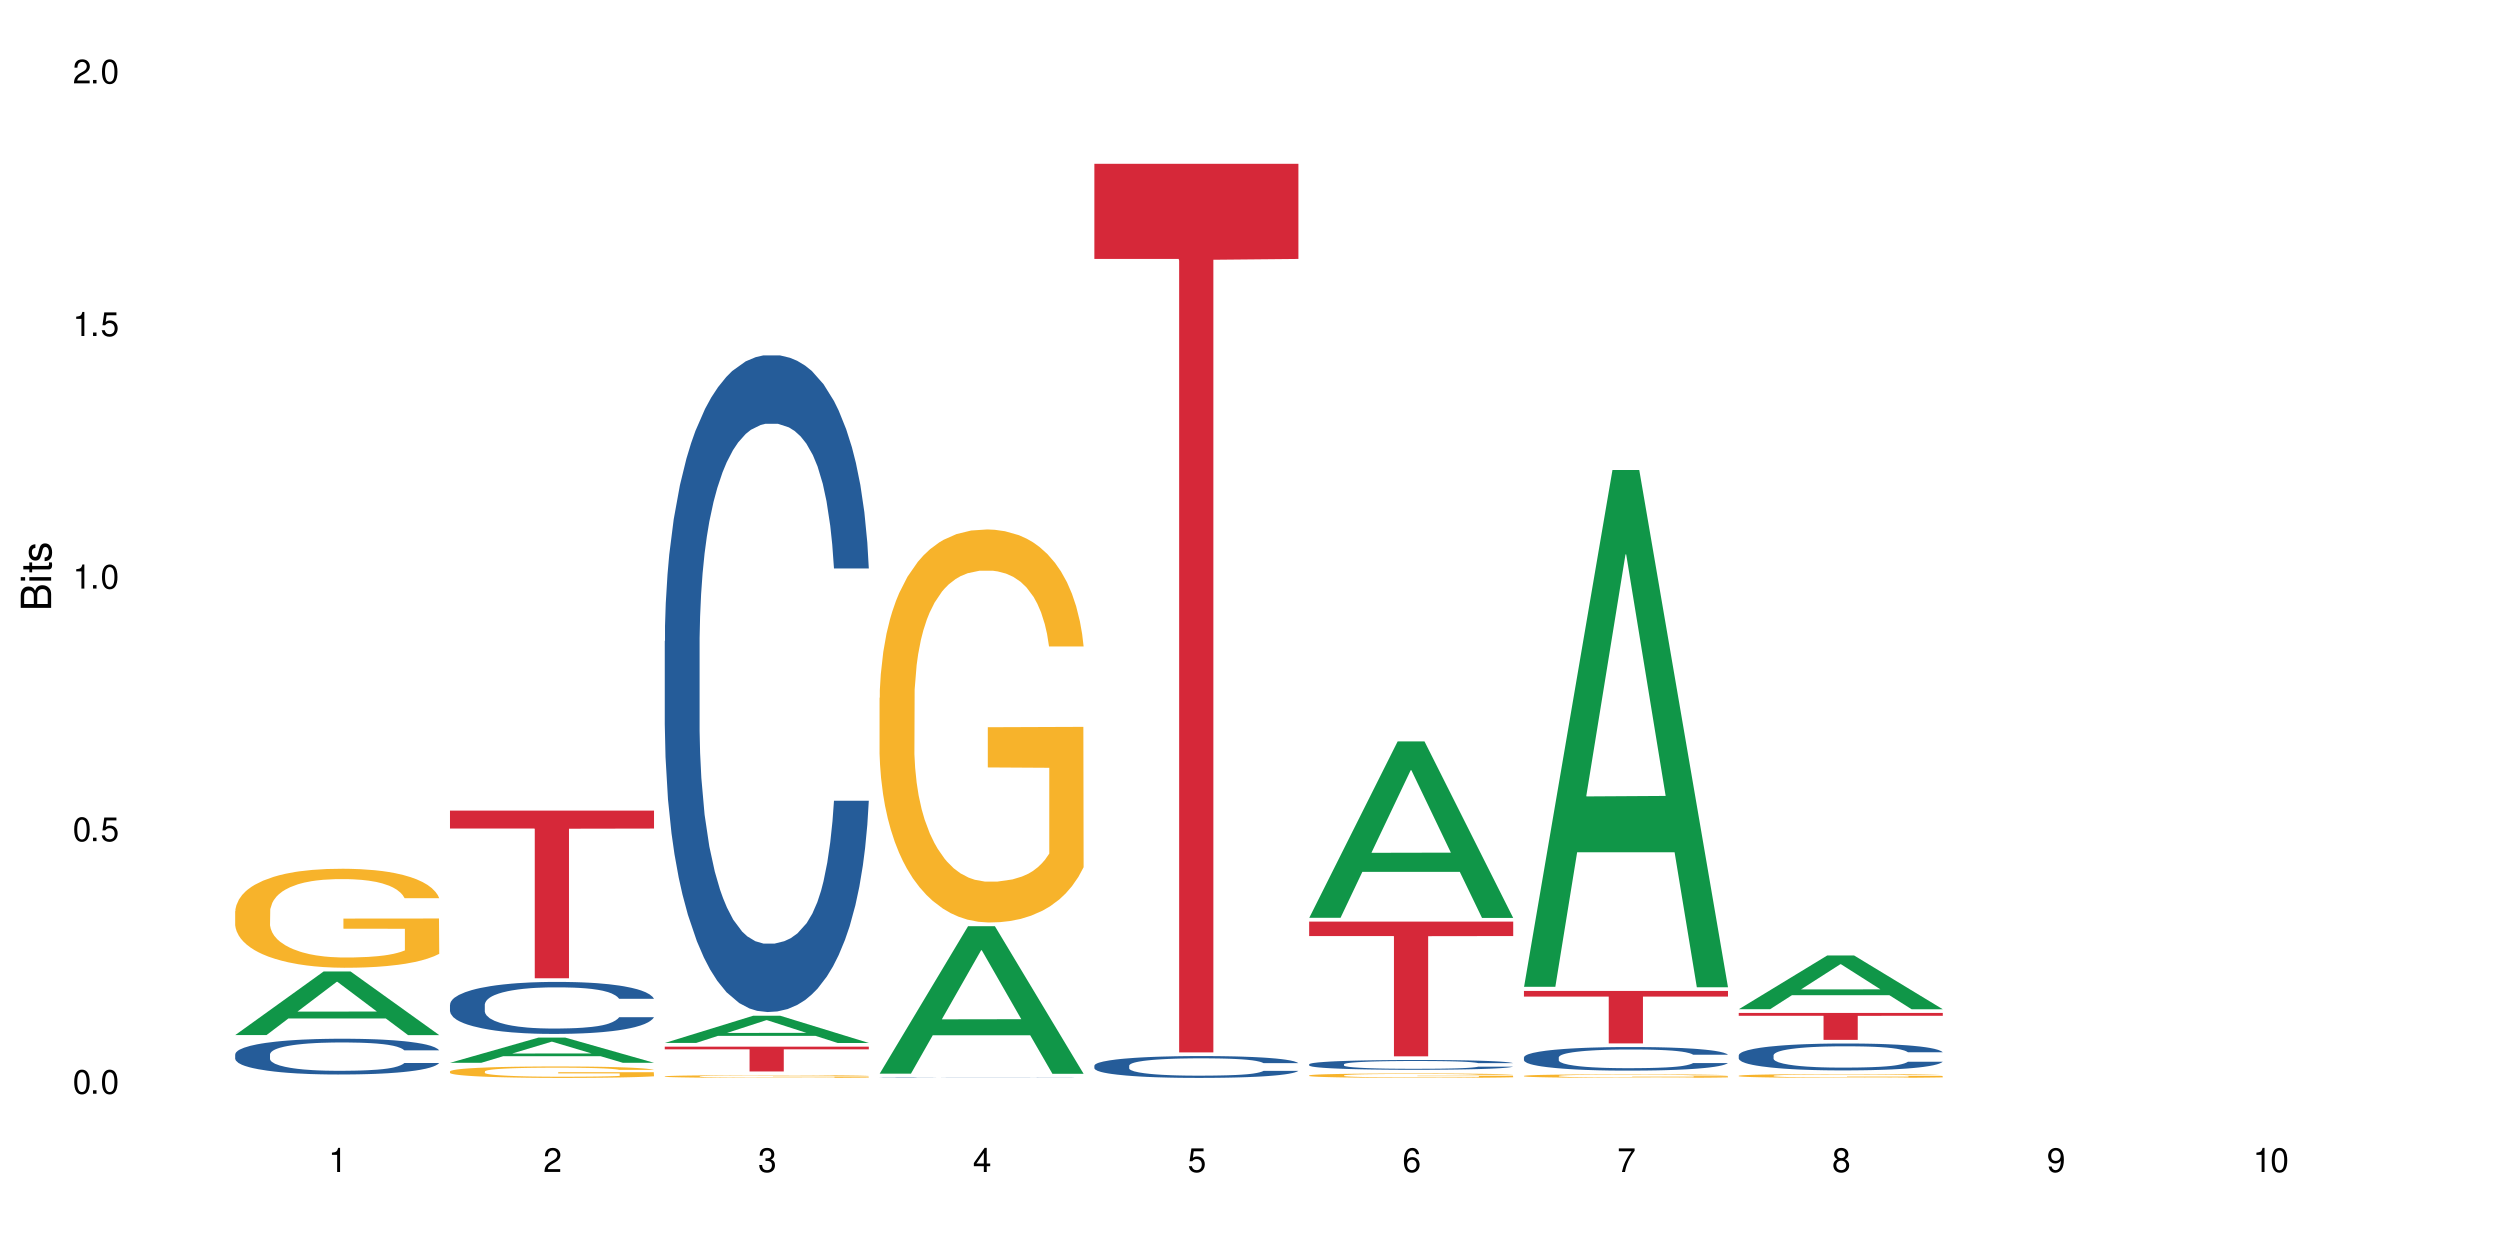
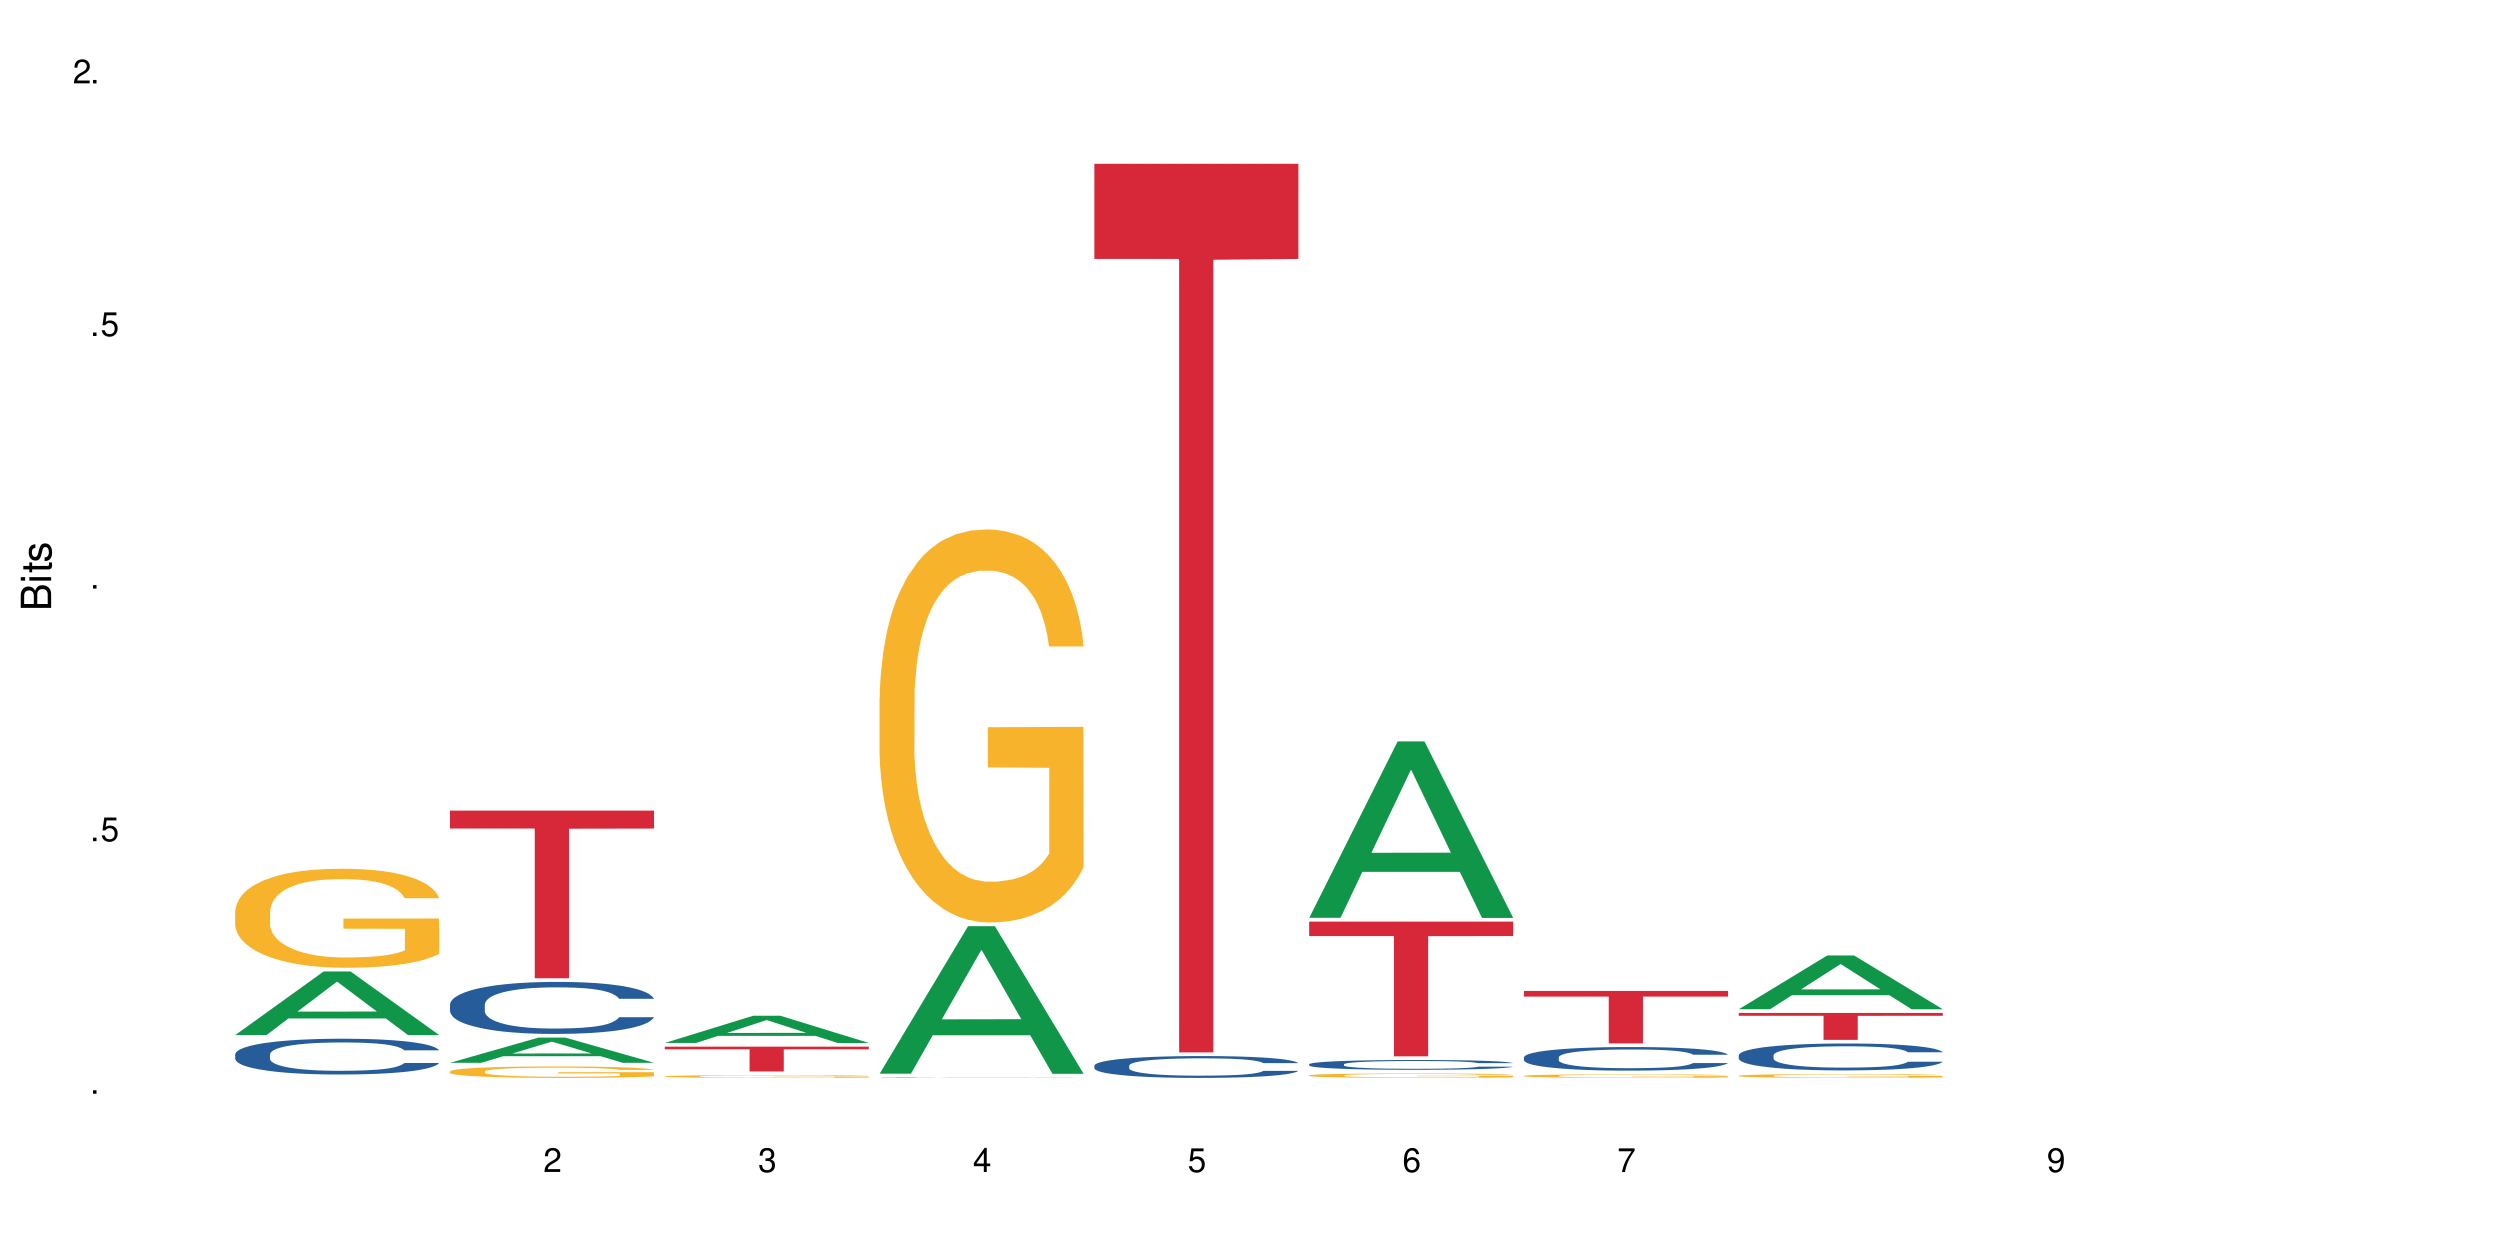
<svg xmlns="http://www.w3.org/2000/svg" xmlns:xlink="http://www.w3.org/1999/xlink" width="720" height="360" viewBox="0 0 720 360">
  <defs>
    <g>
      <g id="glyph-0-0">
</g>
      <g id="glyph-0-1">
-         <path d="M 2.641 -6.938 C 2 -6.938 1.422 -6.656 1.078 -6.172 C 0.641 -5.562 0.406 -4.641 0.406 -3.359 C 0.406 -1.016 1.188 0.219 2.641 0.219 C 4.078 0.219 4.859 -1.016 4.859 -3.297 C 4.859 -4.641 4.656 -5.547 4.203 -6.172 C 3.844 -6.656 3.281 -6.938 2.641 -6.938 Z M 2.641 -6.188 C 3.547 -6.188 4 -5.25 4 -3.375 C 4 -1.406 3.562 -0.484 2.625 -0.484 C 1.734 -0.484 1.281 -1.438 1.281 -3.344 C 1.281 -5.25 1.734 -6.188 2.641 -6.188 Z M 2.641 -6.188 " />
-       </g>
+         </g>
      <g id="glyph-0-2">
        <path d="M 1.828 -1 L 0.828 -1 L 0.828 0 L 1.828 0 Z M 1.828 -1 " />
      </g>
      <g id="glyph-0-3">
        <path d="M 4.562 -6.797 L 1.062 -6.797 L 0.547 -3.094 L 1.328 -3.094 C 1.719 -3.562 2.047 -3.734 2.578 -3.734 C 3.484 -3.734 4.062 -3.109 4.062 -2.094 C 4.062 -1.125 3.484 -0.531 2.578 -0.531 C 1.828 -0.531 1.375 -0.906 1.188 -1.672 L 0.328 -1.672 C 0.453 -1.109 0.547 -0.844 0.75 -0.594 C 1.125 -0.078 1.828 0.219 2.594 0.219 C 3.969 0.219 4.922 -0.781 4.922 -2.219 C 4.922 -3.562 4.031 -4.484 2.719 -4.484 C 2.25 -4.484 1.859 -4.359 1.469 -4.062 L 1.734 -5.969 L 4.562 -5.969 Z M 4.562 -6.797 " />
      </g>
      <g id="glyph-0-4">
-         <path d="M 2.484 -4.938 L 2.484 0 L 3.328 0 L 3.328 -6.938 L 2.766 -6.938 C 2.469 -5.875 2.281 -5.734 0.984 -5.562 L 0.984 -4.938 Z M 2.484 -4.938 " />
-       </g>
+         </g>
      <g id="glyph-0-5">
        <path d="M 4.859 -0.828 L 1.281 -0.828 C 1.359 -1.406 1.672 -1.781 2.5 -2.281 L 3.469 -2.828 C 4.406 -3.344 4.906 -4.062 4.906 -4.906 C 4.906 -5.484 4.672 -6.031 4.266 -6.406 C 3.859 -6.766 3.375 -6.938 2.719 -6.938 C 1.859 -6.938 1.219 -6.625 0.844 -6.031 C 0.609 -5.672 0.5 -5.234 0.484 -4.531 L 1.328 -4.531 C 1.359 -5.016 1.406 -5.281 1.531 -5.516 C 1.75 -5.938 2.188 -6.203 2.703 -6.203 C 3.469 -6.203 4.031 -5.641 4.031 -4.891 C 4.031 -4.344 3.719 -3.859 3.125 -3.516 L 2.234 -3 C 0.812 -2.172 0.406 -1.531 0.328 -0.016 L 4.859 -0.016 Z M 4.859 -0.828 " />
      </g>
      <g id="glyph-0-6">
        <path d="M 2.125 -3.188 L 2.578 -3.188 C 3.5 -3.188 3.984 -2.766 3.984 -1.922 C 3.984 -1.062 3.469 -0.531 2.594 -0.531 C 1.656 -0.531 1.203 -1 1.156 -2.016 L 0.312 -2.016 C 0.344 -1.453 0.438 -1.094 0.609 -0.781 C 0.953 -0.109 1.625 0.219 2.547 0.219 C 3.953 0.219 4.859 -0.625 4.859 -1.938 C 4.859 -2.828 4.516 -3.297 3.703 -3.594 C 4.344 -3.844 4.656 -4.328 4.656 -5.031 C 4.656 -6.219 3.875 -6.938 2.578 -6.938 C 1.203 -6.938 0.484 -6.172 0.453 -4.703 L 1.297 -4.703 C 1.312 -5.125 1.344 -5.359 1.453 -5.578 C 1.641 -5.969 2.062 -6.203 2.594 -6.203 C 3.344 -6.203 3.797 -5.75 3.797 -5 C 3.797 -4.516 3.609 -4.219 3.25 -4.047 C 3.016 -3.953 2.703 -3.922 2.125 -3.906 Z M 2.125 -3.188 " />
      </g>
      <g id="glyph-0-7">
        <path d="M 3.141 -1.672 L 3.141 0 L 3.984 0 L 3.984 -1.672 L 4.984 -1.672 L 4.984 -2.438 L 3.984 -2.438 L 3.984 -6.938 L 3.359 -6.938 L 0.266 -2.578 L 0.266 -1.672 Z M 3.141 -2.438 L 1 -2.438 L 3.141 -5.5 Z M 3.141 -2.438 " />
      </g>
      <g id="glyph-0-8">
        <path d="M 4.781 -5.125 C 4.609 -6.266 3.891 -6.938 2.844 -6.938 C 2.094 -6.938 1.422 -6.578 1.031 -5.953 C 0.594 -5.266 0.406 -4.422 0.406 -3.172 C 0.406 -2 0.578 -1.25 0.984 -0.641 C 1.359 -0.078 1.953 0.219 2.703 0.219 C 3.984 0.219 4.922 -0.75 4.922 -2.094 C 4.922 -3.375 4.062 -4.281 2.844 -4.281 C 2.172 -4.281 1.641 -4.031 1.281 -3.516 C 1.281 -5.234 1.828 -6.188 2.797 -6.188 C 3.391 -6.188 3.797 -5.797 3.938 -5.125 Z M 2.734 -3.531 C 3.547 -3.531 4.062 -2.953 4.062 -2.031 C 4.062 -1.156 3.484 -0.531 2.703 -0.531 C 1.922 -0.531 1.328 -1.188 1.328 -2.078 C 1.328 -2.938 1.906 -3.531 2.734 -3.531 Z M 2.734 -3.531 " />
      </g>
      <g id="glyph-0-9">
        <path d="M 4.984 -6.797 L 0.438 -6.797 L 0.438 -5.969 L 4.109 -5.969 C 2.5 -3.656 1.828 -2.234 1.328 0 L 2.219 0 C 2.594 -2.172 3.453 -4.047 4.984 -6.094 Z M 4.984 -6.797 " />
      </g>
      <g id="glyph-0-10">
-         <path d="M 3.75 -3.656 C 4.469 -4.094 4.688 -4.438 4.688 -5.078 C 4.688 -6.172 3.844 -6.938 2.641 -6.938 C 1.438 -6.938 0.594 -6.172 0.594 -5.094 C 0.594 -4.438 0.812 -4.094 1.516 -3.656 C 0.734 -3.266 0.359 -2.703 0.359 -1.922 C 0.359 -0.656 1.281 0.219 2.641 0.219 C 3.984 0.219 4.922 -0.656 4.922 -1.922 C 4.922 -2.703 4.531 -3.266 3.75 -3.656 Z M 2.641 -6.188 C 3.359 -6.188 3.812 -5.75 3.812 -5.062 C 3.812 -4.406 3.344 -3.984 2.641 -3.984 C 1.922 -3.984 1.453 -4.406 1.453 -5.078 C 1.453 -5.75 1.922 -6.188 2.641 -6.188 Z M 2.641 -3.266 C 3.484 -3.266 4.062 -2.719 4.062 -1.906 C 4.062 -1.078 3.484 -0.531 2.625 -0.531 C 1.797 -0.531 1.219 -1.094 1.219 -1.906 C 1.219 -2.719 1.781 -3.266 2.641 -3.266 Z M 2.641 -3.266 " />
-       </g>
+         </g>
      <g id="glyph-0-11">
        <path d="M 0.516 -1.578 C 0.672 -0.453 1.406 0.219 2.438 0.219 C 3.188 0.219 3.859 -0.141 4.266 -0.766 C 4.688 -1.453 4.891 -2.297 4.891 -3.547 C 4.891 -4.719 4.703 -5.453 4.312 -6.078 C 3.938 -6.641 3.344 -6.938 2.594 -6.938 C 1.297 -6.938 0.359 -5.969 0.359 -4.625 C 0.359 -3.344 1.234 -2.453 2.453 -2.453 C 3.094 -2.453 3.578 -2.672 4.016 -3.203 C 4 -1.484 3.469 -0.531 2.5 -0.531 C 1.906 -0.531 1.484 -0.906 1.359 -1.578 Z M 2.578 -6.203 C 3.375 -6.203 3.969 -5.531 3.969 -4.641 C 3.969 -3.797 3.391 -3.188 2.547 -3.188 C 1.734 -3.188 1.234 -3.766 1.234 -4.688 C 1.234 -5.562 1.797 -6.203 2.578 -6.203 Z M 2.578 -6.203 " />
      </g>
      <g id="glyph-1-0">
</g>
      <g id="glyph-1-1">
        <path d="M 0 -0.953 L 0 -4.891 C 0 -5.719 -0.234 -6.344 -0.734 -6.797 C -1.188 -7.234 -1.812 -7.469 -2.5 -7.469 C -3.547 -7.469 -4.188 -7 -4.625 -5.875 C -4.984 -6.688 -5.625 -7.094 -6.531 -7.094 C -7.172 -7.094 -7.734 -6.859 -8.141 -6.391 C -8.562 -5.922 -8.75 -5.344 -8.75 -4.5 L -8.75 -0.953 Z M -4.984 -2.062 L -7.766 -2.062 L -7.766 -4.219 C -7.766 -4.844 -7.688 -5.203 -7.453 -5.5 C -7.219 -5.812 -6.859 -5.969 -6.375 -5.969 C -5.891 -5.969 -5.531 -5.812 -5.297 -5.5 C -5.062 -5.203 -4.984 -4.844 -4.984 -4.219 Z M -0.984 -2.062 L -4 -2.062 L -4 -4.781 C -4 -5.766 -3.438 -6.359 -2.484 -6.359 C -1.547 -6.359 -0.984 -5.766 -0.984 -4.781 Z M -0.984 -2.062 " />
      </g>
      <g id="glyph-1-2">
        <path d="M -6.281 -1.797 L -6.281 -0.797 L 0 -0.797 L 0 -1.797 Z M -8.75 -1.797 L -8.75 -0.797 L -7.484 -0.797 L -7.484 -1.797 Z M -8.75 -1.797 " />
      </g>
      <g id="glyph-1-3">
        <path d="M -6.281 -3.047 L -6.281 -2.016 L -8.016 -2.016 L -8.016 -1.016 L -6.281 -1.016 L -6.281 -0.172 L -5.469 -0.172 L -5.469 -1.016 L -0.719 -1.016 C -0.078 -1.016 0.281 -1.453 0.281 -2.234 C 0.281 -2.5 0.25 -2.719 0.188 -3.047 L -0.641 -3.047 C -0.609 -2.906 -0.594 -2.766 -0.594 -2.562 C -0.594 -2.141 -0.719 -2.016 -1.156 -2.016 L -5.469 -2.016 L -5.469 -3.047 Z M -6.281 -3.047 " />
      </g>
      <g id="glyph-1-4">
        <path d="M -4.531 -5.25 C -5.766 -5.25 -6.469 -4.422 -6.469 -2.969 C -6.469 -1.516 -5.719 -0.562 -4.547 -0.562 C -3.562 -0.562 -3.094 -1.062 -2.734 -2.562 L -2.516 -3.484 C -2.344 -4.188 -2.094 -4.469 -1.641 -4.469 C -1.047 -4.469 -0.641 -3.875 -0.641 -3 C -0.641 -2.453 -0.797 -2 -1.062 -1.75 C -1.25 -1.594 -1.422 -1.531 -1.875 -1.469 L -1.875 -0.406 C -0.422 -0.453 0.281 -1.266 0.281 -2.922 C 0.281 -4.5 -0.5 -5.516 -1.719 -5.516 C -2.656 -5.516 -3.172 -4.984 -3.469 -3.734 L -3.703 -2.766 C -3.891 -1.953 -4.156 -1.609 -4.594 -1.609 C -5.188 -1.609 -5.547 -2.125 -5.547 -2.938 C -5.547 -3.75 -5.203 -4.172 -4.531 -4.203 Z M -4.531 -5.25 " />
      </g>
    </g>
  </defs>
  <rect x="-72" y="-36" width="864" height="432" fill="rgb(100%, 100%, 100%)" fill-opacity="1" />
  <path fill-rule="nonzero" fill="rgb(6.275%, 58.824%, 28.235%)" fill-opacity="1" d="M 67.73 298.09 L 67.793 298.074 L 93.223 279.773 L 100.945 279.773 L 126.5 298.109 L 117.52 298.109 L 111.117 293.324 L 83.051 293.324 L 76.773 298.09 L 67.73 298.09 L 85.75 291.344 L 108.543 291.324 L 97.176 282.77 L 97.051 282.754 L 96.926 282.805 L 85.688 291.324 L 85.75 291.344 Z M 67.73 298.09 " />
  <path fill-rule="nonzero" fill="rgb(14.51%, 36.078%, 60%)" fill-opacity="1" d="M 67.73 303.645 L 67.801 303.633 L 67.801 303.406 L 68.02 303.051 L 68.52 302.598 L 69.02 302.289 L 70.312 301.734 L 72.102 301.195 L 73.965 300.785 L 75.328 300.539 L 76.547 300.352 L 79.34 300.004 L 81.133 299.824 L 83.066 299.664 L 85.434 299.504 L 87.152 299.41 L 91.023 299.258 L 93.891 299.195 L 96.113 299.164 L 100.914 299.164 L 103.781 299.203 L 105.859 299.25 L 108.152 299.324 L 110.086 299.41 L 113.457 299.617 L 116.465 299.879 L 117.828 300.031 L 119.977 300.324 L 121.625 300.605 L 122.773 300.848 L 124.062 301.195 L 125.207 301.621 L 126.07 302.102 L 126.5 302.504 L 116.465 302.504 L 115.965 302.129 L 115.391 301.836 L 114.316 301.449 L 113.238 301.18 L 111.734 300.906 L 110.375 300.727 L 108.512 300.547 L 106.863 300.434 L 105.141 300.352 L 103.492 300.293 L 100.34 300.238 L 96.684 300.238 L 95.324 300.258 L 92.527 300.332 L 91.023 300.398 L 88.871 300.527 L 87.367 300.652 L 85.578 300.84 L 84.359 301 L 82.852 301.246 L 81.777 301.461 L 80.559 301.77 L 79.844 302.008 L 79.199 302.27 L 78.625 302.578 L 78.195 302.91 L 77.906 303.258 L 77.766 303.598 L 77.766 305.055 L 77.906 305.391 L 78.266 305.789 L 79.199 306.363 L 80.559 306.859 L 82.137 307.254 L 83.641 307.539 L 84.5 307.668 L 85.648 307.82 L 87.441 308.008 L 90.02 308.195 L 91.523 308.27 L 93.816 308.348 L 96.184 308.383 L 99.336 308.383 L 102.133 308.348 L 103.996 308.301 L 105.93 308.223 L 108.582 308.062 L 110.23 307.914 L 111.664 307.734 L 112.738 307.555 L 113.457 307.406 L 114.531 307.113 L 115.391 306.793 L 116.035 306.465 L 116.465 306.145 L 126.5 306.145 L 126.07 306.52 L 125.422 306.887 L 124.777 307.16 L 123.777 307.488 L 122.629 307.781 L 120.98 308.109 L 119.617 308.328 L 117.828 308.562 L 116.18 308.742 L 114.387 308.902 L 111.734 309.09 L 110.016 309.184 L 108.152 309.27 L 105.93 309.344 L 103.137 309.41 L 100.125 309.445 L 97.328 309.457 L 94.32 309.438 L 92.098 309.398 L 89.16 309.316 L 85.504 309.145 L 82.852 308.969 L 80.773 308.789 L 78.984 308.602 L 76.977 308.348 L 74.395 307.934 L 72.82 307.613 L 71.746 307.348 L 70.527 306.98 L 69.664 306.652 L 68.664 306.125 L 67.945 305.457 L 67.73 304.941 Z M 67.73 303.645 " />
  <path fill-rule="nonzero" fill="rgb(96.863%, 70.196%, 16.863%)" fill-opacity="1" d="M 67.73 262.414 L 67.801 262.387 L 67.801 261.867 L 68.09 260.695 L 68.805 259.078 L 69.738 257.75 L 70.742 256.711 L 71.387 256.164 L 72.461 255.383 L 73.395 254.809 L 75.758 253.637 L 78.77 252.543 L 80.418 252.074 L 82.281 251.633 L 84.93 251.137 L 86.148 250.953 L 89.875 250.539 L 94.105 250.277 L 98.762 250.199 L 100.914 250.227 L 103.852 250.328 L 107.863 250.617 L 110.16 250.875 L 111.949 251.137 L 113.812 251.477 L 116.105 251.996 L 118.258 252.621 L 119.977 253.246 L 121.695 254.027 L 123.129 254.859 L 124.348 255.773 L 125.422 256.867 L 126.07 257.777 L 126.5 258.688 L 116.535 258.688 L 115.965 257.777 L 115.32 257.074 L 114.242 256.215 L 113.168 255.59 L 112.094 255.094 L 110.086 254.418 L 108.367 254 L 106.215 253.637 L 104.137 253.402 L 101.773 253.246 L 100.34 253.195 L 96.543 253.195 L 93.102 253.375 L 91.094 253.586 L 89.66 253.793 L 87.656 254.184 L 86.438 254.496 L 85.719 254.703 L 83.57 255.512 L 82.137 256.242 L 81.348 256.734 L 80.344 257.516 L 79.629 258.219 L 78.84 259.262 L 78.41 260.043 L 77.836 261.816 L 77.766 266.504 L 77.98 267.492 L 78.41 268.559 L 78.984 269.496 L 79.844 270.488 L 80.703 271.242 L 82.207 272.258 L 83.496 272.938 L 84.5 273.379 L 86.438 274.082 L 87.227 274.316 L 89.09 274.785 L 91.023 275.148 L 93.387 275.461 L 95.18 275.617 L 98.047 275.75 L 101.703 275.75 L 106 275.594 L 108.727 275.383 L 110.59 275.176 L 111.809 274.992 L 113.312 274.707 L 114.387 274.445 L 115.391 274.16 L 116.609 273.719 L 116.609 267.492 L 98.906 267.465 L 98.906 264.551 L 126.426 264.523 L 126.5 274.707 L 124.992 275.41 L 123.129 276.086 L 121.34 276.609 L 119.477 277.051 L 116.824 277.547 L 114.672 277.859 L 111.375 278.223 L 108.367 278.457 L 105.215 278.613 L 102.418 278.691 L 99.121 278.719 L 96.184 278.664 L 93.031 278.508 L 90.52 278.301 L 88.227 278.039 L 85.934 277.703 L 83.066 277.156 L 81.203 276.711 L 79.27 276.164 L 77.336 275.516 L 75.613 274.812 L 74.469 274.266 L 73.32 273.641 L 72.102 272.859 L 70.957 271.973 L 70.098 271.164 L 69.309 270.254 L 68.734 269.395 L 68.16 268.223 L 67.875 267.285 L 67.73 266.477 Z M 67.73 262.414 " />
  <path fill-rule="nonzero" fill="rgb(6.275%, 58.824%, 28.235%)" fill-opacity="1" d="M 129.594 306.078 L 129.656 306.074 L 155.082 298.828 L 162.805 298.828 L 188.359 306.086 L 179.383 306.086 L 172.977 304.191 L 144.91 304.191 L 138.633 306.078 L 129.594 306.078 L 147.613 303.41 L 170.402 303.402 L 159.039 300.016 L 158.914 300.008 L 158.789 300.027 L 147.547 303.402 L 147.613 303.41 Z M 129.594 306.078 " />
  <path fill-rule="nonzero" fill="rgb(14.51%, 36.078%, 60%)" fill-opacity="1" d="M 129.594 289.316 L 129.664 289.301 L 129.664 288.973 L 129.879 288.453 L 130.379 287.797 L 130.883 287.344 L 132.172 286.539 L 133.965 285.758 L 135.828 285.156 L 137.188 284.801 L 138.406 284.527 L 141.203 284.02 L 142.992 283.758 L 144.93 283.527 L 147.293 283.293 L 149.016 283.156 L 152.883 282.938 L 155.75 282.844 L 157.973 282.801 L 162.773 282.801 L 165.641 282.855 L 167.719 282.926 L 170.012 283.035 L 171.949 283.156 L 175.316 283.457 L 178.324 283.84 L 179.688 284.059 L 181.836 284.484 L 183.484 284.895 L 184.633 285.25 L 185.922 285.758 L 187.07 286.375 L 187.93 287.07 L 188.359 287.66 L 178.324 287.66 L 177.824 287.113 L 177.25 286.688 L 176.176 286.125 L 175.102 285.73 L 173.598 285.332 L 172.234 285.074 L 170.371 284.812 L 168.723 284.648 L 167.004 284.527 L 165.355 284.445 L 162.199 284.363 L 158.547 284.363 L 157.184 284.391 L 154.391 284.5 L 152.883 284.594 L 150.734 284.785 L 149.23 284.965 L 147.438 285.238 L 146.219 285.469 L 144.715 285.824 L 143.641 286.141 L 142.422 286.594 L 141.703 286.934 L 141.059 287.316 L 140.484 287.77 L 140.055 288.246 L 139.77 288.754 L 139.625 289.246 L 139.625 291.367 L 139.77 291.859 L 140.129 292.434 L 141.059 293.27 L 142.422 293.996 L 143.996 294.57 L 145.504 294.98 L 146.363 295.172 L 147.508 295.391 L 149.301 295.664 L 151.879 295.938 L 153.387 296.047 L 155.68 296.156 L 158.043 296.211 L 161.199 296.211 L 163.992 296.156 L 165.855 296.09 L 167.789 295.98 L 170.441 295.746 L 172.09 295.527 L 173.523 295.27 L 174.598 295.008 L 175.316 294.789 L 176.391 294.363 L 177.25 293.898 L 177.895 293.422 L 178.324 292.957 L 188.359 292.957 L 187.93 293.504 L 187.285 294.035 L 186.641 294.434 L 185.637 294.914 L 184.488 295.336 L 182.84 295.816 L 181.48 296.129 L 179.688 296.473 L 178.039 296.734 L 176.246 296.965 L 173.598 297.238 L 171.875 297.375 L 170.012 297.5 L 167.789 297.609 L 164.996 297.703 L 161.984 297.758 L 159.191 297.773 L 156.18 297.746 L 153.957 297.691 L 151.02 297.566 L 147.367 297.32 L 144.715 297.062 L 142.637 296.801 L 140.844 296.527 L 138.836 296.156 L 136.258 295.555 L 134.68 295.09 L 133.605 294.707 L 132.387 294.172 L 131.527 293.695 L 130.523 292.93 L 129.809 291.957 L 129.594 291.203 Z M 129.594 289.316 " />
  <path fill-rule="nonzero" fill="rgb(96.863%, 70.196%, 16.863%)" fill-opacity="1" d="M 129.594 308.555 L 129.664 308.551 L 129.664 308.492 L 129.949 308.355 L 130.668 308.172 L 131.598 308.016 L 132.602 307.895 L 133.246 307.832 L 134.32 307.742 L 135.254 307.676 L 137.617 307.543 L 140.629 307.414 L 142.277 307.359 L 144.141 307.309 L 146.793 307.254 L 148.012 307.23 L 151.738 307.184 L 155.965 307.152 L 160.625 307.145 L 162.773 307.148 L 165.711 307.16 L 169.727 307.191 L 172.02 307.223 L 173.812 307.254 L 175.676 307.293 L 177.969 307.352 L 180.117 307.426 L 181.836 307.496 L 183.559 307.586 L 184.992 307.684 L 186.211 307.789 L 187.285 307.914 L 187.93 308.02 L 188.359 308.125 L 178.398 308.125 L 177.824 308.02 L 177.18 307.938 L 176.105 307.84 L 175.031 307.766 L 173.953 307.711 L 171.949 307.633 L 170.227 307.582 L 168.078 307.543 L 166 307.516 L 163.633 307.496 L 162.199 307.488 L 158.402 307.488 L 154.961 307.512 L 152.957 307.535 L 151.523 307.559 L 149.516 307.605 L 148.297 307.641 L 147.582 307.664 L 145.43 307.758 L 143.996 307.844 L 143.207 307.898 L 142.207 307.988 L 141.488 308.07 L 140.699 308.191 L 140.27 308.281 L 139.695 308.484 L 139.625 309.027 L 139.84 309.141 L 140.27 309.266 L 140.844 309.375 L 141.703 309.488 L 142.562 309.574 L 144.07 309.691 L 145.359 309.77 L 146.363 309.82 L 148.297 309.902 L 149.086 309.93 L 150.949 309.984 L 152.883 310.027 L 155.25 310.062 L 157.039 310.082 L 159.906 310.098 L 163.562 310.098 L 167.863 310.078 L 170.586 310.055 L 172.449 310.031 L 173.668 310.008 L 175.172 309.977 L 176.246 309.945 L 177.25 309.914 L 178.469 309.859 L 178.469 309.141 L 160.766 309.141 L 160.766 308.801 L 188.289 308.801 L 188.359 309.977 L 186.855 310.059 L 184.992 310.137 L 183.199 310.195 L 181.336 310.246 L 178.684 310.305 L 176.535 310.34 L 173.238 310.383 L 170.227 310.41 L 167.074 310.426 L 164.277 310.438 L 160.984 310.438 L 158.043 310.434 L 154.891 310.414 L 152.383 310.391 L 150.09 310.359 L 147.797 310.32 L 144.93 310.258 L 143.066 310.207 L 141.129 310.145 L 139.195 310.07 L 137.477 309.988 L 136.328 309.926 L 135.184 309.852 L 133.965 309.762 L 132.816 309.66 L 131.957 309.566 L 131.168 309.461 L 130.594 309.363 L 130.023 309.227 L 129.734 309.117 L 129.594 309.023 Z M 129.594 308.555 " />
  <path fill-rule="nonzero" fill="rgb(83.922%, 15.686%, 22.353%)" fill-opacity="1" d="M 129.594 233.457 L 188.359 233.457 L 188.359 238.625 L 163.867 238.672 L 163.867 281.746 L 154.012 281.746 L 154.012 238.715 L 153.871 238.625 L 129.594 238.625 Z M 129.594 233.457 " />
  <path fill-rule="nonzero" fill="rgb(6.275%, 58.824%, 28.235%)" fill-opacity="1" d="M 191.453 300.367 L 191.516 300.359 L 216.945 292.523 L 224.668 292.523 L 250.219 300.375 L 241.242 300.375 L 234.84 298.324 L 206.773 298.324 L 200.492 300.367 L 191.453 300.367 L 209.473 297.477 L 232.266 297.473 L 220.898 293.809 L 220.773 293.801 L 220.648 293.824 L 209.41 297.473 L 209.473 297.477 Z M 191.453 300.367 " />
-   <path fill-rule="nonzero" fill="rgb(14.51%, 36.078%, 60%)" fill-opacity="1" d="M 191.453 184.637 L 191.523 184.461 L 191.523 180.312 L 191.738 173.746 L 192.242 165.449 L 192.742 159.742 L 194.031 149.543 L 195.824 139.691 L 197.688 132.082 L 199.051 127.59 L 200.27 124.133 L 203.062 117.734 L 204.855 114.453 L 206.789 111.512 L 209.156 108.574 L 210.875 106.844 L 214.746 104.078 L 217.613 102.871 L 219.832 102.352 L 224.637 102.352 L 227.5 103.043 L 229.582 103.906 L 231.875 105.289 L 233.809 106.844 L 237.176 110.648 L 240.188 115.488 L 241.547 118.254 L 243.699 123.613 L 245.348 128.801 L 246.492 133.293 L 247.785 139.691 L 248.93 147.469 L 249.789 156.285 L 250.219 163.719 L 240.188 163.719 L 239.684 156.805 L 239.113 151.445 L 238.035 144.359 L 236.961 139.344 L 235.457 134.332 L 234.094 131.047 L 232.23 127.762 L 230.582 125.688 L 228.863 124.133 L 227.215 123.094 L 224.062 122.059 L 220.406 122.059 L 219.043 122.402 L 216.25 123.785 L 214.746 124.996 L 212.594 127.418 L 211.09 129.664 L 209.297 133.121 L 208.078 136.059 L 206.574 140.555 L 205.5 144.531 L 204.281 150.234 L 203.566 154.559 L 202.918 159.398 L 202.348 165.102 L 201.918 171.152 L 201.629 177.547 L 201.484 183.77 L 201.484 210.566 L 201.629 216.789 L 201.988 224.051 L 202.918 234.594 L 204.281 243.758 L 205.859 251.016 L 207.363 256.203 L 208.223 258.621 L 209.371 261.391 L 211.16 264.848 L 213.742 268.305 L 215.246 269.688 L 217.539 271.07 L 219.906 271.762 L 223.059 271.762 L 225.852 271.07 L 227.715 270.207 L 229.652 268.82 L 232.305 265.883 L 233.953 263.117 L 235.387 259.832 L 236.461 256.547 L 237.176 253.781 L 238.254 248.426 L 239.113 242.547 L 239.758 236.496 L 240.188 230.617 L 250.219 230.617 L 249.789 237.531 L 249.145 244.273 L 248.5 249.289 L 247.496 255.34 L 246.352 260.699 L 244.703 266.746 L 243.34 270.723 L 241.547 275.047 L 239.898 278.328 L 238.109 281.27 L 235.457 284.727 L 233.738 286.453 L 231.875 288.012 L 229.652 289.395 L 226.855 290.605 L 223.848 291.297 L 221.051 291.469 L 218.043 291.121 L 215.82 290.43 L 212.883 288.875 L 209.227 285.762 L 206.574 282.48 L 204.496 279.195 L 202.703 275.738 L 200.699 271.07 L 198.117 263.465 L 196.543 257.586 L 195.465 252.746 L 194.246 246.004 L 193.387 239.953 L 192.383 230.273 L 191.668 218 L 191.453 208.492 Z M 191.453 184.637 " />
  <path fill-rule="nonzero" fill="rgb(96.863%, 70.196%, 16.863%)" fill-opacity="1" d="M 191.453 309.984 L 191.523 309.984 L 191.523 309.969 L 191.812 309.938 L 192.527 309.895 L 193.461 309.855 L 194.461 309.828 L 195.109 309.812 L 196.184 309.789 L 197.113 309.773 L 199.48 309.742 L 202.488 309.711 L 204.137 309.699 L 206 309.684 L 208.652 309.672 L 209.871 309.668 L 213.598 309.656 L 217.828 309.648 L 222.484 309.645 L 224.637 309.645 L 227.574 309.648 L 231.586 309.656 L 233.879 309.664 L 235.672 309.672 L 237.535 309.68 L 239.828 309.695 L 241.98 309.711 L 243.699 309.73 L 245.418 309.754 L 246.852 309.773 L 248.07 309.801 L 249.145 309.832 L 249.789 309.855 L 250.219 309.883 L 240.258 309.883 L 239.684 309.855 L 239.039 309.836 L 237.965 309.812 L 235.816 309.781 L 233.809 309.762 L 232.09 309.75 L 229.938 309.742 L 227.859 309.734 L 225.496 309.73 L 220.262 309.73 L 216.824 309.734 L 214.816 309.738 L 213.383 309.746 L 211.375 309.758 L 210.156 309.766 L 209.441 309.77 L 207.293 309.793 L 205.859 309.812 L 205.07 309.828 L 204.066 309.848 L 203.348 309.867 L 202.562 309.898 L 202.133 309.918 L 201.559 309.969 L 201.484 310.098 L 201.703 310.125 L 202.133 310.156 L 202.703 310.184 L 203.566 310.211 L 204.426 310.23 L 205.93 310.258 L 207.219 310.277 L 208.223 310.289 L 210.156 310.309 L 210.945 310.316 L 212.809 310.328 L 214.746 310.34 L 217.109 310.348 L 218.902 310.352 L 221.77 310.355 L 225.422 310.355 L 229.723 310.352 L 232.445 310.348 L 234.309 310.34 L 235.527 310.336 L 237.035 310.328 L 238.109 310.32 L 239.113 310.312 L 240.332 310.301 L 240.332 310.125 L 222.629 310.125 L 222.629 310.043 L 250.148 310.043 L 250.219 310.328 L 248.715 310.348 L 246.852 310.367 L 245.059 310.379 L 243.195 310.395 L 240.547 310.406 L 238.395 310.414 L 235.098 310.426 L 232.09 310.434 L 228.934 310.438 L 219.906 310.438 L 216.75 310.434 L 214.242 310.426 L 211.949 310.422 L 209.656 310.41 L 206.789 310.395 L 204.926 310.383 L 202.992 310.367 L 201.055 310.352 L 199.336 310.332 L 198.191 310.316 L 197.043 310.297 L 195.824 310.277 L 194.68 310.25 L 193.816 310.23 L 193.031 310.203 L 192.457 310.18 L 191.883 310.148 L 191.598 310.121 L 191.453 310.098 Z M 191.453 309.984 " />
  <path fill-rule="nonzero" fill="rgb(83.922%, 15.686%, 22.353%)" fill-opacity="1" d="M 191.453 301.434 L 250.219 301.434 L 250.219 302.199 L 225.727 302.203 L 225.727 308.59 L 215.875 308.59 L 215.875 302.211 L 215.73 302.199 L 191.453 302.199 Z M 191.453 301.434 " />
  <path fill-rule="nonzero" fill="rgb(6.275%, 58.824%, 28.235%)" fill-opacity="1" d="M 253.312 309.219 L 253.375 309.176 L 278.805 266.738 L 286.527 266.738 L 312.082 309.258 L 303.102 309.258 L 296.699 298.16 L 268.633 298.16 L 262.355 309.219 L 253.312 309.219 L 271.332 293.566 L 294.125 293.527 L 282.762 273.684 L 282.633 273.645 L 282.508 273.766 L 271.27 293.527 L 271.332 293.566 Z M 253.312 309.219 " />
  <path fill-rule="nonzero" fill="rgb(14.51%, 36.078%, 60%)" fill-opacity="1" d="M 253.312 310.367 L 253.387 310.367 L 253.602 310.363 L 254.102 310.355 L 254.605 310.352 L 255.895 310.348 L 257.684 310.34 L 259.547 310.336 L 260.91 310.332 L 262.129 310.328 L 264.922 310.324 L 266.715 310.324 L 268.652 310.32 L 271.016 310.32 L 272.734 310.316 L 295.668 310.316 L 299.039 310.32 L 302.047 310.324 L 303.41 310.324 L 305.559 310.328 L 307.207 310.332 L 308.355 310.336 L 309.645 310.34 L 310.793 310.344 L 312.082 310.355 L 302.047 310.355 L 301.547 310.352 L 300.973 310.348 L 298.824 310.34 L 297.316 310.336 L 295.957 310.332 L 292.445 310.332 L 290.723 310.328 L 276.605 310.328 L 274.457 310.332 L 272.949 310.332 L 271.16 310.336 L 269.941 310.336 L 268.434 310.34 L 267.359 310.344 L 266.141 310.348 L 265.426 310.348 L 264.781 310.352 L 264.207 310.355 L 263.777 310.359 L 263.492 310.363 L 263.348 310.367 L 263.348 310.387 L 263.492 310.391 L 263.848 310.395 L 264.781 310.402 L 266.141 310.406 L 267.719 310.414 L 269.223 310.414 L 270.082 310.418 L 271.23 310.418 L 273.023 310.422 L 275.602 310.426 L 291.512 310.426 L 294.164 310.422 L 295.812 310.422 L 297.246 310.418 L 298.32 310.418 L 299.039 310.414 L 300.113 310.41 L 300.973 310.406 L 301.617 310.402 L 302.047 310.398 L 312.082 310.398 L 311.652 310.402 L 310.363 310.41 L 309.359 310.414 L 308.211 310.418 L 306.562 310.422 L 305.203 310.426 L 303.41 310.43 L 301.762 310.43 L 299.969 310.434 L 297.316 310.434 L 295.598 310.438 L 274.742 310.438 L 271.086 310.434 L 268.434 310.434 L 266.355 310.43 L 264.566 310.43 L 262.559 310.426 L 259.98 310.422 L 258.402 310.418 L 257.328 310.414 L 256.109 310.41 L 255.25 310.406 L 254.246 310.398 L 253.527 310.391 L 253.312 310.383 Z M 253.312 310.367 " />
  <path fill-rule="nonzero" fill="rgb(96.863%, 70.196%, 16.863%)" fill-opacity="1" d="M 253.312 200.965 L 253.387 200.859 L 253.387 198.793 L 253.672 194.141 L 254.387 187.73 L 255.32 182.457 L 256.324 178.324 L 256.969 176.152 L 258.043 173.051 L 258.977 170.777 L 261.34 166.125 L 264.352 161.781 L 266 159.922 L 267.863 158.164 L 270.516 156.199 L 271.73 155.477 L 275.461 153.82 L 279.688 152.789 L 284.348 152.477 L 286.496 152.582 L 289.434 152.996 L 293.449 154.133 L 295.742 155.168 L 297.531 156.199 L 299.395 157.543 L 301.691 159.613 L 303.84 162.094 L 305.559 164.574 L 307.281 167.676 L 308.715 170.984 L 309.93 174.602 L 311.008 178.945 L 311.652 182.562 L 312.082 186.18 L 302.121 186.18 L 301.547 182.562 L 300.902 179.77 L 299.824 176.359 L 298.75 173.879 L 297.676 171.914 L 295.668 169.227 L 293.949 167.57 L 291.801 166.125 L 289.723 165.195 L 287.355 164.574 L 285.922 164.367 L 282.125 164.367 L 278.684 165.09 L 276.676 165.918 L 275.242 166.746 L 273.238 168.297 L 272.02 169.535 L 271.301 170.363 L 269.152 173.566 L 267.719 176.461 L 266.93 178.426 L 265.926 181.527 L 265.211 184.32 L 264.422 188.453 L 263.992 191.555 L 263.418 198.586 L 263.348 217.195 L 263.562 221.125 L 263.992 225.363 L 264.566 229.082 L 265.426 233.012 L 266.285 236.012 L 267.789 240.043 L 269.082 242.73 L 270.082 244.488 L 272.02 247.277 L 272.809 248.211 L 274.672 250.07 L 276.605 251.516 L 278.973 252.758 L 280.762 253.379 L 283.629 253.895 L 287.285 253.895 L 291.586 253.273 L 294.309 252.449 L 296.172 251.621 L 297.391 250.898 L 298.895 249.758 L 299.969 248.727 L 300.973 247.59 L 302.191 245.832 L 302.191 221.125 L 284.488 221.02 L 284.488 209.441 L 312.008 209.336 L 312.082 249.758 L 310.578 252.551 L 308.715 255.238 L 306.922 257.305 L 305.059 259.062 L 302.406 261.027 L 300.258 262.27 L 296.961 263.715 L 293.949 264.648 L 290.797 265.266 L 288 265.578 L 284.703 265.68 L 281.766 265.473 L 278.613 264.852 L 276.105 264.027 L 273.812 262.992 L 271.516 261.648 L 268.652 259.477 L 266.789 257.719 L 264.852 255.551 L 262.918 252.965 L 261.195 250.172 L 260.051 248.004 L 258.902 245.52 L 257.684 242.418 L 256.539 238.906 L 255.68 235.699 L 254.891 232.082 L 254.316 228.672 L 253.742 224.02 L 253.457 220.297 L 253.312 217.09 Z M 253.312 200.965 " />
  <path fill-rule="nonzero" fill="rgb(14.51%, 36.078%, 60%)" fill-opacity="1" d="M 315.176 306.887 L 315.246 306.879 L 315.246 306.742 L 315.461 306.523 L 315.961 306.25 L 316.465 306.059 L 317.754 305.719 L 319.547 305.391 L 321.41 305.137 L 322.77 304.988 L 323.988 304.875 L 326.785 304.66 L 328.578 304.551 L 330.512 304.453 L 332.875 304.355 L 334.598 304.301 L 338.465 304.207 L 341.332 304.168 L 343.555 304.148 L 348.355 304.148 L 351.223 304.172 L 353.301 304.203 L 355.594 304.246 L 357.531 304.301 L 360.898 304.426 L 363.91 304.586 L 365.27 304.68 L 367.422 304.855 L 369.07 305.031 L 370.215 305.18 L 371.504 305.391 L 372.652 305.648 L 373.512 305.945 L 373.941 306.191 L 363.91 306.191 L 363.406 305.961 L 362.832 305.781 L 361.758 305.547 L 360.684 305.379 L 359.18 305.215 L 357.816 305.105 L 355.953 304.996 L 354.305 304.926 L 352.586 304.875 L 350.938 304.84 L 347.785 304.805 L 344.129 304.805 L 342.766 304.816 L 339.973 304.863 L 338.465 304.902 L 336.316 304.984 L 334.812 305.059 L 333.02 305.172 L 331.801 305.27 L 330.297 305.422 L 329.223 305.551 L 328.004 305.742 L 327.285 305.887 L 326.641 306.047 L 326.066 306.238 L 325.637 306.438 L 325.352 306.652 L 325.207 306.859 L 325.207 307.75 L 325.352 307.957 L 325.711 308.195 L 326.641 308.547 L 328.004 308.852 L 329.578 309.094 L 331.086 309.266 L 331.945 309.348 L 333.09 309.438 L 334.883 309.555 L 337.465 309.668 L 338.969 309.715 L 341.262 309.762 L 343.625 309.785 L 346.781 309.785 L 349.574 309.762 L 351.438 309.73 L 353.375 309.688 L 356.023 309.59 L 357.672 309.496 L 359.105 309.387 L 360.184 309.277 L 360.898 309.188 L 361.973 309.008 L 362.832 308.812 L 363.48 308.609 L 363.91 308.414 L 373.941 308.414 L 373.512 308.645 L 372.867 308.871 L 372.223 309.035 L 371.219 309.238 L 370.07 309.414 L 368.422 309.617 L 367.062 309.75 L 365.27 309.895 L 363.621 310.004 L 361.832 310.102 L 359.18 310.215 L 357.457 310.273 L 355.594 310.324 L 353.375 310.371 L 350.578 310.41 L 347.57 310.434 L 344.773 310.438 L 341.762 310.426 L 339.543 310.406 L 336.602 310.352 L 332.949 310.25 L 330.297 310.141 L 328.219 310.031 L 326.426 309.914 L 324.418 309.762 L 321.84 309.508 L 320.262 309.312 L 319.188 309.152 L 317.969 308.926 L 317.109 308.727 L 316.105 308.402 L 315.391 307.996 L 315.176 307.68 Z M 315.176 306.887 " />
  <path fill-rule="nonzero" fill="rgb(83.922%, 15.686%, 22.353%)" fill-opacity="1" d="M 315.176 47.18 L 373.941 47.18 L 373.941 74.574 L 349.449 74.812 L 349.449 303.094 L 339.594 303.094 L 339.594 75.055 L 339.453 74.574 L 315.176 74.574 Z M 315.176 47.18 " />
  <path fill-rule="nonzero" fill="rgb(6.275%, 58.824%, 28.235%)" fill-opacity="1" d="M 377.035 264.324 L 377.098 264.277 L 402.527 213.52 L 410.25 213.52 L 435.805 264.371 L 426.824 264.371 L 420.422 251.098 L 392.355 251.098 L 386.078 264.324 L 377.035 264.324 L 395.055 245.609 L 417.848 245.559 L 406.48 221.828 L 406.355 221.781 L 406.23 221.926 L 394.992 245.559 L 395.055 245.609 Z M 377.035 264.324 " />
  <path fill-rule="nonzero" fill="rgb(14.51%, 36.078%, 60%)" fill-opacity="1" d="M 377.035 306.508 L 377.105 306.504 L 377.105 306.441 L 377.32 306.344 L 377.824 306.219 L 378.324 306.133 L 379.617 305.98 L 381.406 305.836 L 383.27 305.719 L 384.633 305.652 L 385.852 305.602 L 388.645 305.508 L 390.438 305.457 L 392.371 305.414 L 394.738 305.371 L 396.457 305.344 L 400.328 305.301 L 403.195 305.285 L 405.414 305.277 L 410.219 305.277 L 413.086 305.285 L 415.164 305.301 L 417.457 305.32 L 419.391 305.344 L 422.758 305.398 L 425.77 305.473 L 427.133 305.516 L 429.281 305.594 L 430.93 305.672 L 432.078 305.738 L 433.367 305.836 L 434.512 305.949 L 435.375 306.082 L 435.805 306.191 L 425.77 306.191 L 425.27 306.09 L 424.695 306.012 L 423.621 305.902 L 422.543 305.828 L 421.039 305.754 L 419.68 305.703 L 417.816 305.656 L 416.168 305.625 L 414.445 305.602 L 412.797 305.586 L 409.645 305.57 L 405.988 305.57 L 404.629 305.574 L 401.832 305.598 L 400.328 305.613 L 398.176 305.652 L 396.672 305.684 L 394.879 305.734 L 393.664 305.781 L 392.156 305.848 L 391.082 305.906 L 389.863 305.992 L 389.148 306.055 L 388.504 306.129 L 387.93 306.215 L 387.5 306.305 L 387.211 306.398 L 387.07 306.492 L 387.07 306.895 L 387.211 306.988 L 387.57 307.094 L 388.504 307.254 L 389.863 307.391 L 391.441 307.496 L 392.945 307.574 L 393.805 307.613 L 394.953 307.652 L 396.742 307.703 L 399.324 307.758 L 400.828 307.777 L 403.121 307.797 L 405.488 307.809 L 408.641 307.809 L 411.438 307.797 L 413.301 307.785 L 415.234 307.766 L 417.887 307.719 L 419.535 307.68 L 420.969 307.629 L 422.043 307.582 L 422.758 307.539 L 423.836 307.461 L 424.695 307.371 L 425.34 307.281 L 425.77 307.191 L 435.805 307.191 L 435.375 307.297 L 434.727 307.398 L 434.082 307.473 L 433.078 307.562 L 431.934 307.645 L 430.285 307.734 L 428.922 307.793 L 427.133 307.855 L 425.484 307.906 L 423.691 307.949 L 421.039 308 L 419.32 308.027 L 417.457 308.051 L 415.234 308.07 L 412.438 308.09 L 409.43 308.102 L 406.633 308.102 L 403.625 308.098 L 401.402 308.086 L 398.465 308.062 L 394.809 308.016 L 392.156 307.969 L 390.078 307.918 L 388.289 307.867 L 386.281 307.797 L 383.699 307.684 L 382.125 307.598 L 381.047 307.523 L 379.832 307.422 L 378.969 307.332 L 377.969 307.188 L 377.25 307.004 L 377.035 306.863 Z M 377.035 306.508 " />
  <path fill-rule="nonzero" fill="rgb(96.863%, 70.196%, 16.863%)" fill-opacity="1" d="M 377.035 309.707 L 377.105 309.707 L 377.105 309.684 L 377.395 309.629 L 378.109 309.559 L 379.043 309.5 L 380.047 309.453 L 380.691 309.426 L 381.766 309.391 L 382.695 309.367 L 385.062 309.312 L 388.07 309.266 L 389.719 309.242 L 391.582 309.223 L 394.234 309.203 L 395.453 309.195 L 399.18 309.176 L 403.41 309.164 L 408.066 309.16 L 410.219 309.16 L 413.156 309.164 L 417.168 309.18 L 419.461 309.191 L 421.254 309.203 L 423.117 309.219 L 425.41 309.242 L 427.562 309.27 L 429.281 309.297 L 431 309.332 L 432.434 309.367 L 433.652 309.41 L 434.727 309.457 L 435.375 309.5 L 435.805 309.539 L 425.84 309.539 L 425.27 309.5 L 424.621 309.469 L 423.547 309.43 L 422.473 309.402 L 421.398 309.379 L 419.391 309.348 L 417.672 309.332 L 415.52 309.312 L 413.441 309.305 L 411.078 309.297 L 409.645 309.293 L 405.848 309.293 L 402.406 309.301 L 400.398 309.312 L 398.965 309.32 L 396.961 309.34 L 395.742 309.352 L 395.023 309.363 L 392.875 309.398 L 391.441 309.43 L 390.652 309.453 L 389.648 309.488 L 388.934 309.52 L 388.145 309.566 L 387.715 309.602 L 387.141 309.68 L 387.07 309.891 L 387.285 309.934 L 387.715 309.984 L 388.289 310.027 L 389.148 310.07 L 390.008 310.105 L 391.512 310.148 L 392.801 310.18 L 393.805 310.199 L 395.742 310.23 L 396.527 310.242 L 398.391 310.262 L 400.328 310.277 L 402.691 310.293 L 404.484 310.301 L 407.352 310.305 L 411.008 310.305 L 415.305 310.301 L 418.031 310.289 L 419.895 310.281 L 421.109 310.273 L 422.617 310.258 L 423.691 310.246 L 424.695 310.234 L 425.914 310.215 L 425.914 309.934 L 408.211 309.934 L 408.211 309.805 L 435.73 309.801 L 435.805 310.258 L 434.297 310.289 L 432.434 310.32 L 430.645 310.344 L 428.781 310.363 L 426.129 310.387 L 423.977 310.402 L 420.68 310.418 L 417.672 310.426 L 414.52 310.434 L 411.723 310.438 L 405.488 310.438 L 402.336 310.43 L 399.824 310.422 L 397.531 310.41 L 395.238 310.395 L 392.371 310.367 L 390.508 310.348 L 388.574 310.324 L 386.641 310.297 L 384.918 310.266 L 383.773 310.238 L 382.625 310.211 L 381.406 310.176 L 380.262 310.137 L 379.398 310.102 L 378.613 310.059 L 378.039 310.02 L 377.465 309.969 L 377.18 309.926 L 377.035 309.891 Z M 377.035 309.707 " />
  <path fill-rule="nonzero" fill="rgb(83.922%, 15.686%, 22.353%)" fill-opacity="1" d="M 377.035 265.43 L 435.805 265.43 L 435.805 269.582 L 411.312 269.617 L 411.312 304.219 L 401.457 304.219 L 401.457 269.656 L 401.312 269.582 L 377.035 269.582 Z M 377.035 265.43 " />
-   <path fill-rule="nonzero" fill="rgb(6.275%, 58.824%, 28.235%)" fill-opacity="1" d="M 438.895 284.199 L 438.957 284.059 L 464.387 135.367 L 472.109 135.367 L 497.664 284.34 L 488.688 284.34 L 482.281 245.453 L 454.215 245.453 L 447.938 284.199 L 438.895 284.199 L 456.914 229.367 L 479.707 229.227 L 468.344 159.703 L 468.219 159.566 L 468.09 159.984 L 456.852 229.227 L 456.914 229.367 Z M 438.895 284.199 " />
  <path fill-rule="nonzero" fill="rgb(14.51%, 36.078%, 60%)" fill-opacity="1" d="M 438.895 304.504 L 438.969 304.496 L 438.969 304.348 L 439.184 304.113 L 439.684 303.816 L 440.188 303.609 L 441.477 303.242 L 443.27 302.891 L 445.133 302.617 L 446.492 302.457 L 447.711 302.332 L 450.508 302.102 L 452.297 301.984 L 454.234 301.879 L 456.598 301.773 L 458.316 301.711 L 462.188 301.609 L 465.055 301.566 L 467.277 301.551 L 472.078 301.551 L 474.945 301.574 L 477.023 301.605 L 479.316 301.656 L 481.254 301.711 L 484.621 301.848 L 487.629 302.02 L 488.992 302.121 L 491.141 302.312 L 492.789 302.5 L 493.938 302.66 L 495.227 302.891 L 496.375 303.168 L 497.234 303.484 L 497.664 303.754 L 487.629 303.754 L 487.129 303.504 L 486.555 303.312 L 485.48 303.059 L 484.406 302.879 L 482.898 302.699 L 481.539 302.578 L 479.676 302.461 L 478.027 302.387 L 476.309 302.332 L 474.66 302.293 L 471.504 302.258 L 467.852 302.258 L 466.488 302.27 L 463.691 302.32 L 462.188 302.363 L 460.039 302.449 L 458.535 302.531 L 456.742 302.652 L 455.523 302.758 L 454.02 302.922 L 452.941 303.062 L 451.727 303.27 L 451.008 303.422 L 450.363 303.598 L 449.789 303.801 L 449.359 304.02 L 449.074 304.25 L 448.93 304.473 L 448.93 305.434 L 449.074 305.66 L 449.43 305.918 L 450.363 306.297 L 451.727 306.625 L 453.301 306.887 L 454.805 307.074 L 455.668 307.16 L 456.812 307.262 L 458.605 307.383 L 461.184 307.508 L 462.691 307.559 L 464.984 307.609 L 467.348 307.633 L 470.5 307.633 L 473.297 307.609 L 475.16 307.578 L 477.094 307.527 L 479.746 307.422 L 481.395 307.32 L 482.828 307.203 L 483.902 307.086 L 484.621 306.988 L 485.695 306.793 L 486.555 306.582 L 487.199 306.367 L 487.629 306.156 L 497.664 306.156 L 497.234 306.402 L 496.59 306.645 L 495.945 306.824 L 494.941 307.043 L 493.793 307.234 L 492.145 307.453 L 490.785 307.594 L 488.992 307.75 L 487.344 307.867 L 485.551 307.973 L 482.898 308.098 L 481.18 308.16 L 479.316 308.215 L 477.094 308.266 L 474.301 308.309 L 471.289 308.332 L 468.496 308.34 L 465.484 308.328 L 463.262 308.305 L 460.324 308.246 L 456.668 308.137 L 454.02 308.016 L 451.941 307.898 L 450.148 307.773 L 448.141 307.609 L 445.562 307.336 L 443.984 307.125 L 442.91 306.949 L 441.691 306.707 L 440.832 306.492 L 439.828 306.145 L 439.109 305.703 L 438.895 305.359 Z M 438.895 304.504 " />
  <path fill-rule="nonzero" fill="rgb(96.863%, 70.196%, 16.863%)" fill-opacity="1" d="M 438.895 309.844 L 438.969 309.844 L 438.969 309.824 L 439.254 309.781 L 439.973 309.723 L 440.902 309.672 L 441.906 309.637 L 442.551 309.613 L 443.625 309.586 L 444.559 309.566 L 446.922 309.523 L 449.934 309.484 L 451.582 309.465 L 453.445 309.449 L 456.098 309.43 L 457.316 309.426 L 461.043 309.41 L 465.27 309.398 L 472.078 309.398 L 475.016 309.402 L 479.031 309.414 L 481.324 309.422 L 483.117 309.43 L 484.98 309.445 L 487.273 309.465 L 489.422 309.484 L 491.141 309.508 L 492.863 309.539 L 494.297 309.566 L 495.516 309.602 L 496.59 309.641 L 497.234 309.676 L 497.664 309.707 L 487.703 309.707 L 487.129 309.676 L 486.484 309.648 L 485.41 309.617 L 484.332 309.594 L 483.258 309.578 L 481.254 309.551 L 479.531 309.535 L 477.383 309.523 L 475.305 309.516 L 472.938 309.508 L 467.707 309.508 L 464.266 309.512 L 462.262 309.52 L 460.828 309.527 L 458.82 309.543 L 457.602 309.555 L 456.887 309.562 L 454.734 309.59 L 453.301 309.617 L 452.512 309.637 L 451.512 309.664 L 450.793 309.691 L 450.004 309.727 L 449.574 309.758 L 449 309.82 L 448.93 309.992 L 449.145 310.027 L 449.574 310.066 L 450.148 310.102 L 451.008 310.137 L 451.867 310.168 L 453.375 310.203 L 454.664 310.227 L 455.668 310.242 L 457.602 310.27 L 458.391 310.277 L 460.254 310.297 L 462.188 310.309 L 464.555 310.32 L 466.344 310.324 L 469.211 310.332 L 472.867 310.332 L 477.168 310.324 L 479.891 310.316 L 481.754 310.309 L 482.973 310.305 L 484.477 310.293 L 485.551 310.281 L 486.555 310.273 L 487.773 310.258 L 487.773 310.027 L 470.07 310.027 L 470.07 309.922 L 497.594 309.922 L 497.664 310.293 L 496.16 310.316 L 494.297 310.344 L 492.504 310.363 L 490.641 310.379 L 487.988 310.395 L 485.84 310.406 L 482.543 310.422 L 479.531 310.43 L 476.379 310.434 L 473.582 310.438 L 467.348 310.438 L 464.195 310.43 L 461.688 310.426 L 457.102 310.402 L 454.234 310.383 L 452.371 310.367 L 450.434 310.348 L 448.5 310.32 L 446.781 310.297 L 445.633 310.277 L 444.484 310.254 L 443.27 310.227 L 442.121 310.191 L 441.262 310.164 L 440.473 310.129 L 439.898 310.098 L 439.328 310.055 L 439.039 310.02 L 438.895 309.992 Z M 438.895 309.844 " />
  <path fill-rule="nonzero" fill="rgb(83.922%, 15.686%, 22.353%)" fill-opacity="1" d="M 438.895 285.395 L 497.664 285.395 L 497.664 287.012 L 473.172 287.027 L 473.172 300.492 L 463.316 300.492 L 463.316 287.039 L 463.176 287.012 L 438.895 287.012 Z M 438.895 285.395 " />
  <path fill-rule="nonzero" fill="rgb(6.275%, 58.824%, 28.235%)" fill-opacity="1" d="M 500.758 290.652 L 500.82 290.637 L 526.25 275.172 L 533.973 275.172 L 559.523 290.668 L 550.547 290.668 L 544.141 286.621 L 516.078 286.621 L 509.797 290.652 L 500.758 290.652 L 518.777 284.949 L 541.566 284.934 L 530.203 277.703 L 530.078 277.691 L 529.953 277.734 L 518.715 284.934 L 518.777 284.949 Z M 500.758 290.652 " />
  <path fill-rule="nonzero" fill="rgb(14.51%, 36.078%, 60%)" fill-opacity="1" d="M 500.758 303.902 L 500.828 303.895 L 500.828 303.723 L 501.043 303.457 L 501.547 303.117 L 502.047 302.883 L 503.336 302.465 L 505.129 302.062 L 506.992 301.75 L 508.355 301.566 L 509.57 301.426 L 512.367 301.164 L 514.16 301.027 L 516.094 300.906 L 518.461 300.789 L 520.18 300.719 L 524.051 300.605 L 526.914 300.555 L 529.137 300.531 L 533.938 300.531 L 536.805 300.562 L 538.883 300.598 L 541.18 300.652 L 543.113 300.719 L 546.48 300.871 L 549.492 301.07 L 550.852 301.184 L 553.004 301.402 L 554.652 301.617 L 555.797 301.801 L 557.09 302.062 L 558.234 302.379 L 559.094 302.742 L 559.523 303.047 L 549.492 303.047 L 548.988 302.762 L 548.418 302.543 L 547.34 302.254 L 546.266 302.047 L 544.762 301.844 L 543.398 301.707 L 541.535 301.574 L 539.887 301.488 L 538.168 301.426 L 536.52 301.383 L 533.367 301.34 L 529.711 301.34 L 528.348 301.355 L 525.555 301.41 L 524.051 301.461 L 521.898 301.559 L 520.395 301.652 L 518.602 301.793 L 517.383 301.914 L 515.879 302.098 L 514.805 302.258 L 513.586 302.492 L 512.867 302.672 L 512.223 302.867 L 511.652 303.102 L 511.219 303.348 L 510.934 303.609 L 510.789 303.867 L 510.789 304.961 L 510.934 305.219 L 511.293 305.516 L 512.223 305.945 L 513.586 306.32 L 515.164 306.617 L 516.668 306.832 L 517.527 306.93 L 518.676 307.043 L 520.465 307.184 L 523.047 307.328 L 524.551 307.383 L 526.844 307.441 L 529.211 307.469 L 532.363 307.469 L 535.156 307.441 L 537.02 307.402 L 538.957 307.348 L 541.609 307.227 L 543.258 307.113 L 544.691 306.98 L 545.766 306.844 L 546.48 306.73 L 547.555 306.512 L 548.418 306.273 L 549.062 306.023 L 549.492 305.785 L 559.523 305.785 L 559.094 306.066 L 558.449 306.344 L 557.805 306.547 L 556.801 306.797 L 555.656 307.016 L 554.008 307.262 L 552.645 307.426 L 550.852 307.602 L 549.203 307.738 L 547.414 307.855 L 544.762 308 L 543.043 308.07 L 541.18 308.133 L 538.957 308.191 L 536.16 308.238 L 533.152 308.266 L 530.355 308.273 L 527.348 308.262 L 525.125 308.23 L 522.188 308.168 L 518.531 308.043 L 515.879 307.906 L 513.801 307.773 L 512.008 307.629 L 510.004 307.441 L 507.422 307.129 L 505.844 306.887 L 504.77 306.688 L 503.551 306.414 L 502.691 306.164 L 501.688 305.77 L 500.973 305.266 L 500.758 304.879 Z M 500.758 303.902 " />
  <path fill-rule="nonzero" fill="rgb(96.863%, 70.196%, 16.863%)" fill-opacity="1" d="M 500.758 309.805 L 500.828 309.805 L 500.828 309.785 L 501.117 309.738 L 501.832 309.676 L 502.766 309.625 L 503.766 309.586 L 504.414 309.562 L 505.488 309.531 L 506.418 309.512 L 508.785 309.465 L 511.793 309.422 L 513.441 309.406 L 515.305 309.387 L 517.957 309.367 L 519.176 309.359 L 522.902 309.344 L 527.133 309.336 L 531.789 309.332 L 533.938 309.332 L 536.879 309.336 L 540.891 309.348 L 543.184 309.359 L 544.977 309.367 L 546.84 309.383 L 549.133 309.402 L 551.281 309.426 L 553.004 309.449 L 554.723 309.48 L 556.156 309.512 L 557.375 309.547 L 558.449 309.59 L 559.094 309.625 L 559.523 309.66 L 549.562 309.66 L 548.988 309.625 L 548.344 309.598 L 547.27 309.566 L 546.195 309.543 L 545.121 309.523 L 543.113 309.496 L 541.395 309.48 L 539.242 309.465 L 537.164 309.457 L 534.801 309.449 L 529.566 309.449 L 526.129 309.457 L 524.121 309.465 L 522.688 309.473 L 520.68 309.488 L 519.461 309.5 L 518.746 309.508 L 516.598 309.539 L 515.164 309.566 L 514.375 309.586 L 513.371 309.617 L 512.652 309.645 L 511.867 309.684 L 511.438 309.715 L 510.863 309.781 L 510.789 309.965 L 511.004 310.004 L 511.438 310.043 L 512.008 310.082 L 512.867 310.121 L 513.73 310.148 L 515.234 310.188 L 516.523 310.215 L 517.527 310.23 L 519.461 310.258 L 520.25 310.27 L 522.113 310.285 L 524.051 310.301 L 526.414 310.312 L 528.207 310.32 L 531.074 310.324 L 534.727 310.324 L 539.027 310.316 L 541.75 310.309 L 543.613 310.301 L 544.832 310.293 L 546.34 310.285 L 547.414 310.273 L 548.418 310.262 L 549.633 310.246 L 549.633 310.004 L 531.934 310.004 L 531.934 309.891 L 559.453 309.887 L 559.523 310.285 L 558.02 310.312 L 556.156 310.336 L 554.363 310.355 L 552.5 310.375 L 549.852 310.395 L 547.699 310.406 L 544.402 310.418 L 541.395 310.43 L 538.238 310.434 L 535.445 310.438 L 529.211 310.438 L 526.055 310.43 L 523.547 310.422 L 521.254 310.414 L 518.961 310.398 L 516.094 310.379 L 514.23 310.359 L 512.297 310.34 L 510.359 310.316 L 508.641 310.289 L 507.492 310.266 L 506.348 310.242 L 505.129 310.211 L 503.98 310.176 L 503.121 310.145 L 502.332 310.109 L 501.762 310.078 L 501.188 310.031 L 500.902 309.996 L 500.758 309.965 Z M 500.758 309.805 " />
  <path fill-rule="nonzero" fill="rgb(83.922%, 15.686%, 22.353%)" fill-opacity="1" d="M 500.758 291.723 L 559.523 291.723 L 559.523 292.555 L 535.031 292.562 L 535.031 299.477 L 525.18 299.477 L 525.18 292.566 L 525.035 292.555 L 500.758 292.555 Z M 500.758 291.723 " />
  <g fill="rgb(0%, 0%, 0%)" fill-opacity="1">
    <use xlink:href="#glyph-0-1" x="20.965" y="314.993" />
    <use xlink:href="#glyph-0-2" x="25.965" y="314.993" />
    <use xlink:href="#glyph-0-1" x="28.965" y="314.993" />
  </g>
  <g fill="rgb(0%, 0%, 0%)" fill-opacity="1">
    <use xlink:href="#glyph-0-1" x="20.965" y="242.251" />
    <use xlink:href="#glyph-0-2" x="25.965" y="242.251" />
    <use xlink:href="#glyph-0-3" x="28.965" y="242.251" />
  </g>
  <g fill="rgb(0%, 0%, 0%)" fill-opacity="1">
    <use xlink:href="#glyph-0-4" x="20.965" y="169.509" />
    <use xlink:href="#glyph-0-2" x="25.965" y="169.509" />
    <use xlink:href="#glyph-0-1" x="28.965" y="169.509" />
  </g>
  <g fill="rgb(0%, 0%, 0%)" fill-opacity="1">
    <use xlink:href="#glyph-0-4" x="20.965" y="96.767" />
    <use xlink:href="#glyph-0-2" x="25.965" y="96.767" />
    <use xlink:href="#glyph-0-3" x="28.965" y="96.767" />
  </g>
  <g fill="rgb(0%, 0%, 0%)" fill-opacity="1">
    <use xlink:href="#glyph-0-5" x="20.965" y="24.024" />
    <use xlink:href="#glyph-0-2" x="25.965" y="24.024" />
    <use xlink:href="#glyph-0-1" x="28.965" y="24.024" />
  </g>
  <g fill="rgb(0%, 0%, 0%)" fill-opacity="1">
    <use xlink:href="#glyph-0-4" x="94.613" y="337.532" />
  </g>
  <g fill="rgb(0%, 0%, 0%)" fill-opacity="1">
    <use xlink:href="#glyph-0-5" x="156.477" y="337.532" />
  </g>
  <g fill="rgb(0%, 0%, 0%)" fill-opacity="1">
    <use xlink:href="#glyph-0-6" x="218.336" y="337.532" />
  </g>
  <g fill="rgb(0%, 0%, 0%)" fill-opacity="1">
    <use xlink:href="#glyph-0-7" x="280.199" y="337.532" />
  </g>
  <g fill="rgb(0%, 0%, 0%)" fill-opacity="1">
    <use xlink:href="#glyph-0-3" x="342.059" y="337.532" />
  </g>
  <g fill="rgb(0%, 0%, 0%)" fill-opacity="1">
    <use xlink:href="#glyph-0-8" x="403.918" y="337.532" />
  </g>
  <g fill="rgb(0%, 0%, 0%)" fill-opacity="1">
    <use xlink:href="#glyph-0-9" x="465.781" y="337.532" />
  </g>
  <g fill="rgb(0%, 0%, 0%)" fill-opacity="1">
    <use xlink:href="#glyph-0-10" x="527.641" y="337.532" />
  </g>
  <g fill="rgb(0%, 0%, 0%)" fill-opacity="1">
    <use xlink:href="#glyph-0-11" x="589.5" y="337.532" />
  </g>
  <g fill="rgb(0%, 0%, 0%)" fill-opacity="1">
    <use xlink:href="#glyph-0-4" x="648.863" y="337.532" />
    <use xlink:href="#glyph-0-1" x="653.863" y="337.532" />
  </g>
  <g fill="rgb(0%, 0%, 0%)" fill-opacity="1">
    <use xlink:href="#glyph-1-1" x="14.725" y="176.012" />
    <use xlink:href="#glyph-1-2" x="14.725" y="168.012" />
    <use xlink:href="#glyph-1-3" x="14.725" y="165.012" />
    <use xlink:href="#glyph-1-4" x="14.725" y="162.012" />
  </g>
</svg>